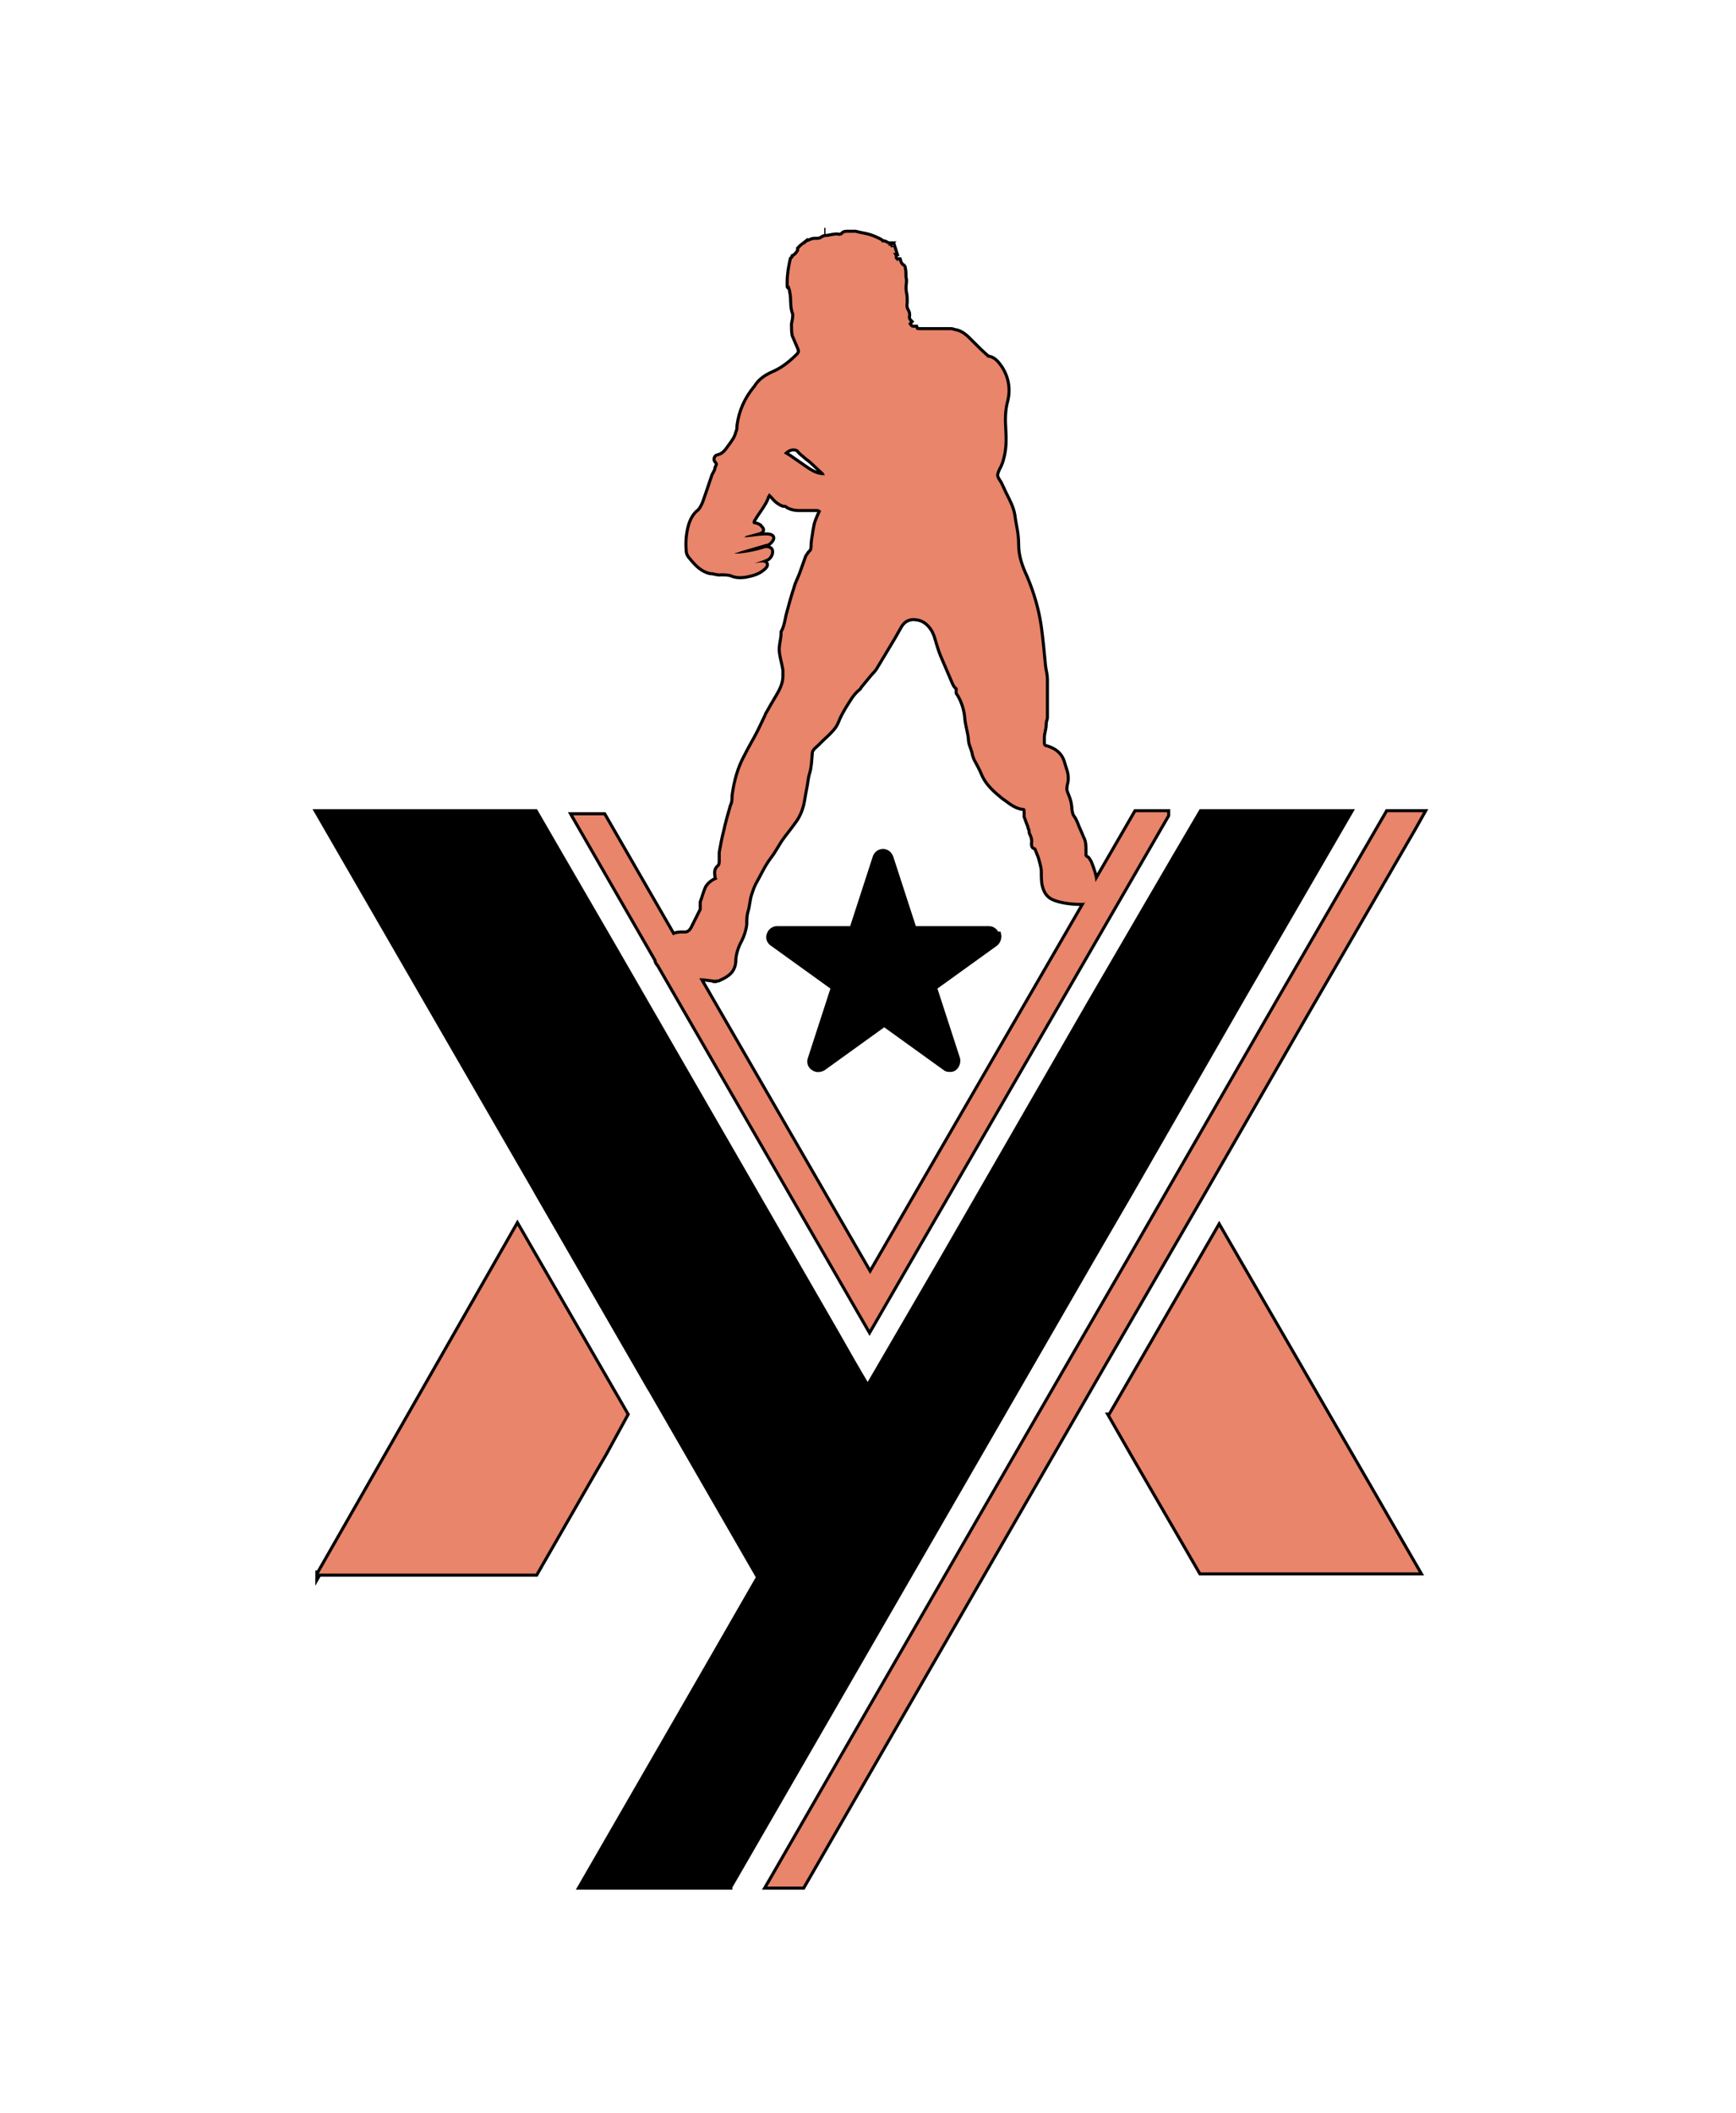
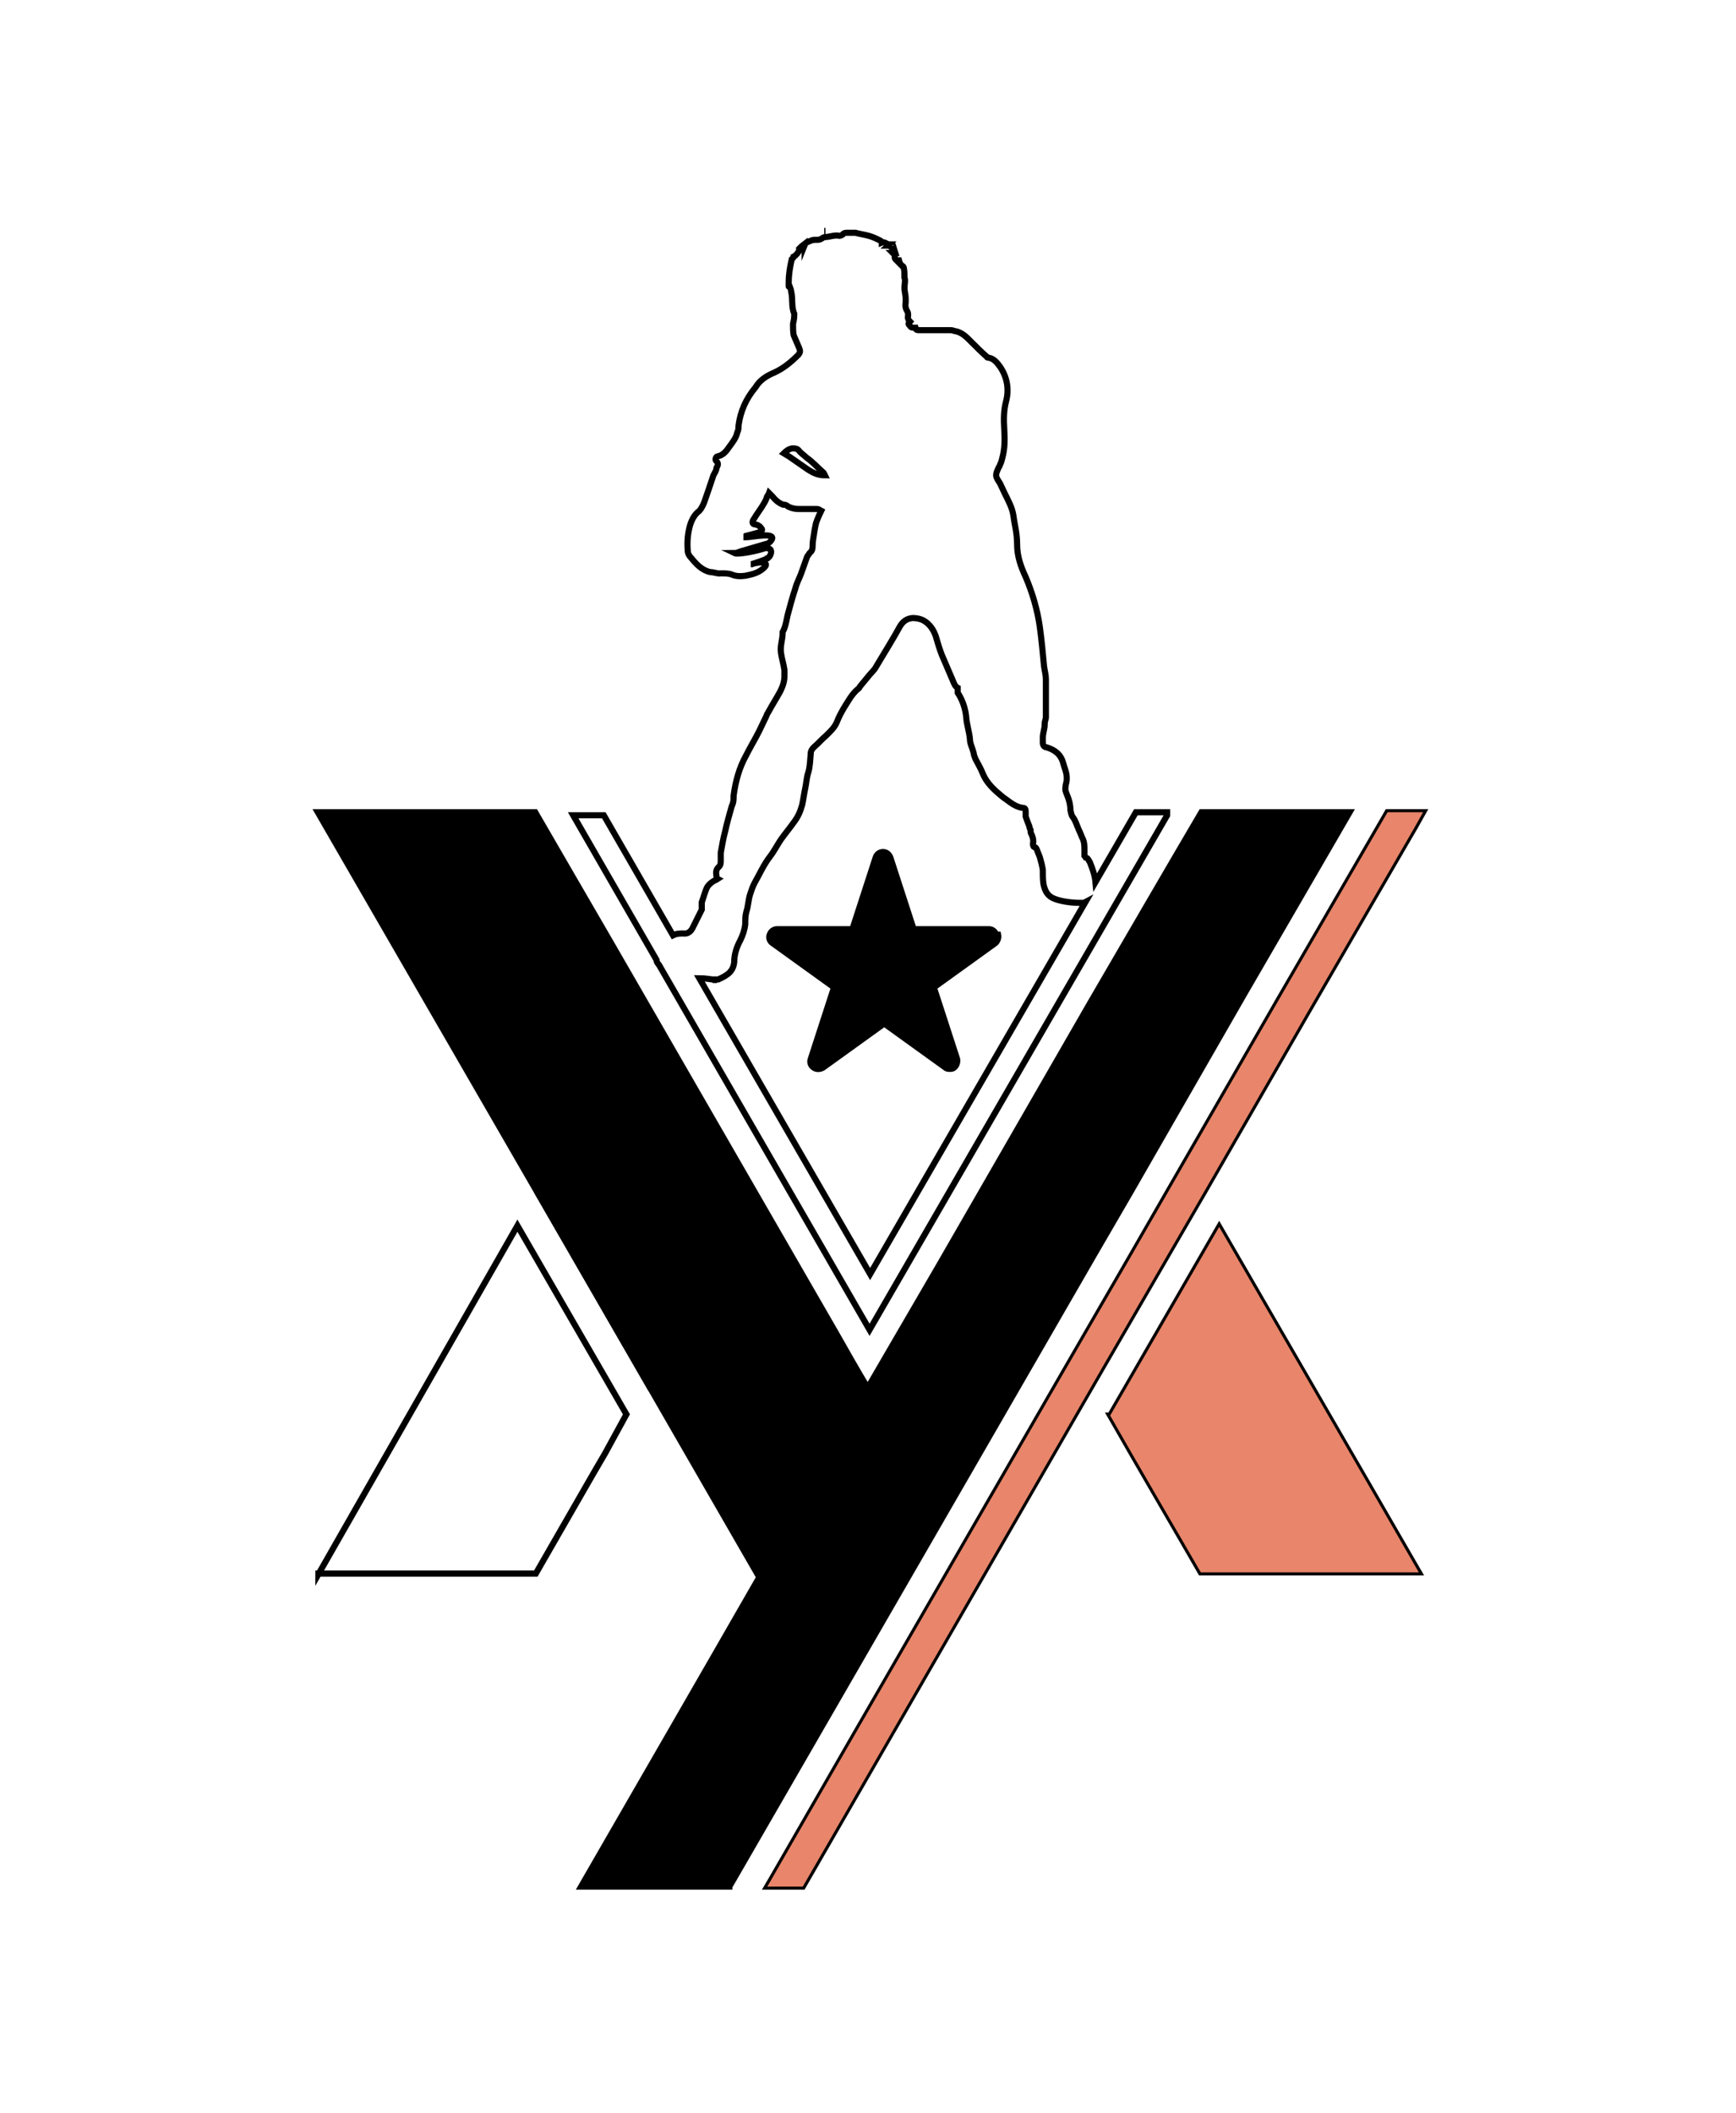
<svg xmlns="http://www.w3.org/2000/svg" id="katman_1" data-name="katman 1" version="1.1" viewBox="0 0 283.5 345" width="283.5" height="345">
  <defs>
    <style>
      .cls-1 {
        fill: #000;
      }

      .cls-1, .cls-2 {
        stroke-width: 0px;
      }

      .cls-3, .cls-4 {
        stroke: #000;
        stroke-miterlimit: 10;
      }

      .cls-3, .cls-2 {
        fill: #e8856a;
      }

      .cls-4 {
        fill: none;
      }
    </style>
  </defs>
  <path class="cls-4 acilis-1" d="M52,256.9h35.5l4.6-8c2.2-3.8,4.4-7.7,6.7-11.6l3.5-6.4-17.8-30.8-32.5,56.9h0Z" />
  <path class="cls-4 acilis-2" d="M119.1,308l.7-1.2c9.7-16.8,58.1-100.6,58.6-101.5l6.1-10.5h0l18.5-32.2,17.4-30h-24.2c-6,10.2-11.9,20.4-18.2,31.2l-17.8,30.9h0l-6.8,11.8-11.7,20.1c-1.8-3-3.5-6-5.2-9l-36.4-63.1c-4.4-7.6-8.6-14.8-12.7-21.9h-35.5c24.2,41.9,48.2,83.4,72.1,124.9-9.7,16.9-19.3,33.5-29.1,50.5,0,0,24.2,0,24.2,0Z" />
  <polygon class="cls-4 acilis-3" points="87.7 194.5 87.7 194.5 105.4 225.2 105.4 225.1 87.7 194.5" />
  <path class="cls-4 acilis-4" d="M190.5,132.6h-5l-6.6,11.4c-.1-1.1-.5-2.2-.9-3.2-.2-.3-.3-.7-.7-.8,0,0-.1-.2-.2-.3v-.8c0-.8,0-1.5-.4-2.2-.2-.5-.4-1-.6-1.4-.3-.7-.5-1.4-.9-1.9-.3-.4-.3-.8-.4-1.2,0-.8-.2-1.6-.5-2.3-.2-.5-.4-.9-.3-1.4,0-.4.2-.8.2-1.2v-.4c0-.8-.4-1.6-.6-2.4-.4-1.4-1.4-2.1-2.7-2.5-.4,0-.6-.4-.6-.7v-.9c0-.7.3-1.4.3-2.1s.2-.8.2-1.2v-6.2c0-.7-.2-1.4-.3-2.1-.2-2.2-.4-4.3-.7-6.5-.4-2.8-1.2-5.5-2.3-8.1-.8-1.7-1.4-3.4-1.4-5.3s-.4-3.1-.6-4.7c-.2-1.3-.8-2.4-1.4-3.6-.3-.6-.5-1.1-.8-1.7-.8-1.2-.8-1.3-.2-2.6,0,0,.2-.3.2-.4.2-.4.3-.8.4-1.2.4-1.5.4-3,.3-4.6-.1-1.6-.1-3.1.3-4.6.5-1.9.2-3.8-.9-5.5-.5-.7-1-1.4-1.9-1.6-.2,0-.3,0-.4-.2-.8-.7-1.6-1.5-2.4-2.3-.7-.7-1.4-1.5-2.5-1.8-.3,0-.6-.2-.9-.2h-5c-.6,0-.7,0-.8-.4h-.2c-.3,0-.5,0-.7-.3-.3-.3-.3-.4,0-.7-.3-.3-.4-.6-.3-1,0-.2,0-.4-.1-.6-.3-.5-.4-.9-.3-1.5v-.7c0-.6-.2-1.1-.2-1.7s.2-1.2,0-1.7v-.2c0-.4,0-.9-.1-1.3,0,0,0-.2-.1-.3-.4-.2-.6-.6-.7-1h-.2v.2c-.2-.2-.5-.5-.5-.6.1-.4-.1-.6-.3-.8h.4c-.1-.3-.2-.7-.3-1-.4.2-.5,0-.5-.2h.2-.6l.2-.2c-.4,0-.7-.5-1.2-.3,0,0,0-.2-.2-.3-.6-.3-1.2-.6-1.9-.8s-1.5-.3-2.2-.5h-1.3c-.3,0-.6,0-.8.3,0,0-.3.2-.5.2-.8-.2-1.6.2-2.4.2h0c-.2,0-.4.2-.6.3-.5.3-1.1,0-1.7.3-.4.2-.8.2-1,.7v-.2c-.4.3-.6.5-.9.8v.3c-.2.4-.5.8-.9,1h0c0,.2-.2.3-.3.4-.3,1.3-.5,2.5-.5,3.8s0,.3.1.5c.1.3.3.7.3,1,.3,1.2,0,2.5.5,3.6v.3c0,.5-.1.9-.2,1.4,0,.6,0,1.2.1,1.8.3.7.6,1.4.9,2.1.2.5.2.7-.1,1.1-1.2,1.2-2.4,2.2-3.9,2.9-1.2.5-2.4,1.2-3.1,2.4h0c-1.6,1.9-2.5,4-2.8,6.3,0,.4,0,.7-.2,1.1-.2.9-.7,1.5-1.2,2.2s-1,1.5-2,1.7c-.3,0-.5.6-.2.8.4.4.2.7,0,1.1,0,.4-.3.8-.5,1.2-.5,1.5-1,3-1.5,4.4-.2.5-.5,1.1-.8,1.4-.8.6-1.2,1.4-1.5,2.3-.4,1.4-.5,2.7-.4,4.1,0,.5.2.9.5,1.2.9,1.1,1.8,2.1,3.2,2.4.6,0,1.2.3,1.7.2.6,0,1.3,0,1.8.2.7.3,1.4.3,2.2.2,1-.2,1.9-.4,2.7-1,.8-.6.8-.9.5-1.1s-1.7,0-2.1.2h-.2.2c.6-.2,2.4-.8,2.4-.9,0,0,.2,0,.3-.2.3-.2.5-.8.4-1.1,0-.3-.6-.5-1-.4-1.1.4-4.4,1.1-5,.8.4,0,.8-.2,1.1-.3,1.4-.4,2.7-.8,4.1-1.2.3,0,.5-.2.7-.4,1.5-1.7-2.9-.7-3.9-.7h-.5s.3,0,.4-.2c.8-.2,1.5-.4,2.2-.6.5-.2.6-.4.2-.8-.2-.3-.5-.4-.9-.5-.4,0-.5-.3-.3-.7.2-.3.3-.5.5-.8.6-.9,1.3-1.8,1.7-2.8,0-.3.3-.5.4-.8l.5.5c.5.6,1,1.1,1.8,1.4.3,0,.5,0,.8.3.6.3,1.2.4,1.8.4h3c.2,0,.4.2.6.3-.3.6-.5,1.1-.7,1.6s-.3,1.1-.4,1.7c-.1.8-.3,1.6-.3,2.4s-.2.9-.5,1.2c-.1.2-.3.4-.4.6-.3.9-.7,1.9-1,2.8-.3.8-.7,1.5-.9,2.3-.5,1.5-.9,3-1.3,4.5-.2.9-.3,1.8-.8,2.7v.2c0,.9-.3,1.7-.3,2.6s.3,1.8.5,2.8c0,.2.1.4.1.6v1c0,.9-.3,1.7-.7,2.5-.6,1.1-1.3,2.2-1.9,3.3-.2.3-.3.5-.4.8-.4.8-.7,1.5-1.1,2.3-.7,1.4-1.5,2.7-2.2,4.1-1.1,2-1.7,4.2-2,6.5,0,.6,0,1.1-.3,1.7-.4,1.4-.8,2.8-1.1,4.2-.3,1.1-.5,2.3-.7,3.4v1.3c0,.4,0,.8-.4,1.1-.4.4-.4.9-.3,1.4,0,.2,0,.4.2.5-.3.2-.7.3-.9.5-.3.2-.6.5-.8.8-.4.8-.6,1.7-.9,2.5v1.2l-1.5,3c-.3.6-.8,1-1.5.9-.6,0-1.1,0-1.7.3l-11.3-19.6h-5l13.6,23.6c0,.3.2.6.4.8l34.4,59.6,48.6-84v-.5ZM149.1,53.2h0ZM145.3,40.7h0ZM134.7,37.7h-.1.2,0ZM132,76.7c-.9-.6-1.7-1.2-2.6-1.8-.4-.3-.9-.6-1.4-.9.4-.4.8-.7,1.4-.8.4,0,.8,0,1.1.4s.8.7,1.2,1.1c1,.7,1.8,1.6,2.7,2.4.1,0,.2.3.3.5-1.1,0-1.9-.4-2.7-.9ZM116.9,159.9h.4c.4-.2.9-.4,1.3-.7.8-.5,1.2-1.2,1.3-2.1,0-1.3.4-2.5,1-3.6.4-.8.7-1.7.8-2.6,0-.7,0-1.4.2-2.1.3-.9.3-1.9.6-2.8s.4-1.2.7-1.8c.8-1.4,1.5-3,2.5-4.3.7-.9,1.2-1.9,1.8-2.8.7-1,1.4-1.8,2.1-2.8.7-.9,1.1-1.8,1.4-2.9.2-.9.3-1.8.5-2.7.2-.9.2-1.7.5-2.6.3-1,.3-2.1.4-3.1,0-.4.2-.7.5-1,.7-.6,1.3-1.3,2-1.9.7-.7,1.4-1.3,1.8-2.3.3-.8.7-1.5,1.1-2.2.7-1.1,1.3-2.3,2.4-3.2.1,0,.2-.3.3-.4.5-.6.9-1.1,1.4-1.7.4-.5.9-.9,1.2-1.5,1.3-2.2,2.7-4.4,3.9-6.6.5-.8,1.1-1.2,2-1.3.9,0,1.7.2,2.4.8.7.6,1.1,1.3,1.4,2.1.3,1,.6,2.1,1,3.1.6,1.4,1.2,2.8,1.8,4.2.2.5.4,1,.8,1.2v.8s.1.2.2.3c.7,1.2,1.1,2.5,1.2,3.8.1,1.2.5,2.3.6,3.5,0,.7.4,1.4.6,2.2,0,.3.2.7.3,1,.4.8.9,1.6,1.2,2.4.5,1.2,1.3,2.1,2.3,3,.5.4,1,.9,1.5,1.2.8.6,1.7,1.3,2.8,1.4.3,0,.4.2.4.6v.8c.2.6.4,1.1.6,1.6,0,.2.1.4.2.6,0,.3,0,.5.2.8.2.5.3.9.2,1.4,0,.2,0,.5.2.6.3,0,.4.3.5.6s.3.7.4,1c.2.7.4,1.4.5,2.1,0,.8,0,1.6.1,2.3.2.9.5,1.8,1.5,2.3s2.9.8,4.4.8.6,0,1-.2l-35.2,60.8-27.9-48.3c1,0,1.9.2,2.9.3h-.2,0Z" />
  <path class="cls-4 acilis-5" d="M162.7,152.6c-.2-.5-.6-.9-1.2-.9h-12.3l-3.8-11.7h0c-.2-.5-.6-.9-1.2-.9h0c-.5,0-1,.3-1.2.9l-3.8,11.7h-12.3c-.5,0-1,.3-1.2.9-.2.5,0,1.1.5,1.4l10,7.2-3.8,11.7c-.2.5,0,1.1.5,1.4.4.3,1,.3,1.5,0l10-7.2,10,7.2c.2.2.5.2.7.2s.5,0,.7-.2c.4-.3.6-.9.5-1.4l-3.8-11.7,10-7.2c.4-.3.6-.9.5-1.4h-.3,0Z" />
  <path class="cls-4 acilis-6" d="M196.5,194.8h0l17.1-29.7,17.4-30h0l1.4-2.5h-5.8l-17.4,30-18.5,32.1h0l-6.1,10.6c-.5.8-48.9,84.6-58.6,101.5l-.7,1.2h5.8s35.3-61.2,48.7-84.4l16.7-28.8h0Z" />
-   <path class="cls-4 acilis-7" d="M181.3,231.1c4.9,8.6,9.9,17.1,14.8,25.6h35.6c-11-19.1-21.8-37.7-32.6-56.4l-17.8,30.8h0Z" />
-   <path class="cls-2 acilis-8" d="M52,256.9h35.5l4.6-8c2.2-3.8,4.4-7.7,6.7-11.6l3.5-6.4-17.8-30.8-32.5,56.9h0Z" />
+   <path class="cls-4 acilis-7" d="M181.3,231.1c4.9,8.6,9.9,17.1,14.8,25.6h35.6c-11-19.1-21.8-37.7-32.6-56.4l-17.8,30.8Z" />
  <polygon class="cls-3 acilis-9" points="87.7 194.5 87.7 194.5 105.4 225.2 105.4 225.1 87.7 194.5" />
  <path class="cls-1 acilis-10" d="M119.1,308l.7-1.2c9.7-16.8,58.1-100.6,58.6-101.5l6.1-10.5h0l18.5-32.2,17.4-30h-24.2c-6,10.2-11.9,20.4-18.2,31.2l-17.8,30.9h0l-6.8,11.8-11.7,20.1c-1.8-3-3.5-6-5.2-9l-36.4-63.1c-4.4-7.6-8.6-14.8-12.7-21.9h-35.5c24.2,41.9,48.2,83.4,72.1,124.9-9.7,16.9-19.3,33.5-29.1,50.5,0,0,24.2,0,24.2,0Z" />
-   <path class="cls-2 acilis-11" d="M190.5,132.6h-5l-6.6,11.4c-.1-1.1-.5-2.2-.9-3.2-.2-.3-.3-.7-.7-.8,0,0-.1-.2-.2-.3v-.8c0-.8,0-1.5-.4-2.2-.2-.5-.4-1-.6-1.4-.3-.7-.5-1.4-.9-1.9-.3-.4-.3-.8-.4-1.2,0-.8-.2-1.6-.5-2.3-.2-.5-.4-.9-.3-1.4,0-.4.2-.8.2-1.2v-.4c0-.8-.4-1.6-.6-2.4-.4-1.4-1.4-2.1-2.7-2.5-.4,0-.6-.4-.6-.7v-.9c0-.7.3-1.4.3-2.1s.2-.8.2-1.2v-6.2c0-.7-.2-1.4-.3-2.1-.2-2.2-.4-4.3-.7-6.5-.4-2.8-1.2-5.5-2.3-8.1-.8-1.7-1.4-3.4-1.4-5.3s-.4-3.1-.6-4.7c-.2-1.3-.8-2.4-1.4-3.6-.3-.6-.5-1.1-.8-1.7-.8-1.2-.8-1.3-.2-2.6,0,0,.2-.3.2-.4.2-.4.3-.8.4-1.2.4-1.5.4-3,.3-4.6-.1-1.6-.1-3.1.3-4.6.5-1.9.2-3.8-.9-5.5-.5-.7-1-1.4-1.9-1.6-.2,0-.3,0-.4-.2-.8-.7-1.6-1.5-2.4-2.3-.7-.7-1.4-1.5-2.5-1.8-.3,0-.6-.2-.9-.2h-5c-.6,0-.7,0-.8-.4h-.2c-.3,0-.5,0-.7-.3-.3-.3-.3-.4,0-.7-.3-.3-.4-.6-.3-1,0-.2,0-.4-.1-.6-.3-.5-.4-.9-.3-1.5v-.7c0-.6-.2-1.1-.2-1.7s.2-1.2,0-1.7v-.2c0-.4,0-.9-.1-1.3,0,0,0-.2-.1-.3-.4-.2-.6-.6-.7-1h-.2v.2c-.2-.2-.5-.5-.5-.6.1-.4-.1-.6-.3-.8h.4c-.1-.3-.2-.7-.3-1-.4.2-.5,0-.5-.2h.2-.6l.2-.2c-.4,0-.7-.5-1.2-.3,0,0,0-.2-.2-.3-.6-.3-1.2-.6-1.9-.8s-1.5-.3-2.2-.5h-1.3c-.3,0-.6,0-.8.3,0,0-.3.2-.5.2-.8-.2-1.6.2-2.4.2h0c-.2,0-.4.2-.6.3-.5.3-1.1,0-1.7.3-.4.2-.8.2-1,.7v-.2c-.4.3-.6.5-.9.8v.3c-.2.4-.5.8-.9,1h0c0,.2-.2.3-.3.4-.3,1.3-.5,2.5-.5,3.8s0,.3.1.5c.1.3.3.7.3,1,.3,1.2,0,2.5.5,3.6v.3c0,.5-.1.9-.2,1.4,0,.6,0,1.2.1,1.8.3.7.6,1.4.9,2.1.2.5.2.7-.1,1.1-1.2,1.2-2.4,2.2-3.9,2.9-1.2.5-2.4,1.2-3.1,2.4h0c-1.6,1.9-2.5,4-2.8,6.3,0,.4,0,.7-.2,1.1-.2.9-.7,1.5-1.2,2.2s-1,1.5-2,1.7c-.3,0-.5.6-.2.8.4.4.2.7,0,1.1,0,.4-.3.8-.5,1.2-.5,1.5-1,3-1.5,4.4-.2.5-.5,1.1-.8,1.4-.8.6-1.2,1.4-1.5,2.3-.4,1.4-.5,2.7-.4,4.1,0,.5.2.9.5,1.2.9,1.1,1.8,2.1,3.2,2.4.6,0,1.2.3,1.7.2.6,0,1.3,0,1.8.2.7.3,1.4.3,2.2.2,1-.2,1.9-.4,2.7-1,.8-.6.8-.9.5-1.1s-1.7,0-2.1.2h-.2.2c.6-.2,2.4-.8,2.4-.9,0,0,.2,0,.3-.2.3-.2.5-.8.4-1.1,0-.3-.6-.5-1-.4-1.1.4-4.4,1.1-5,.8.4,0,.8-.2,1.1-.3,1.4-.4,2.7-.8,4.1-1.2.3,0,.5-.2.7-.4,1.5-1.7-2.9-.7-3.9-.7h-.5s.3,0,.4-.2c.8-.2,1.5-.4,2.2-.6.5-.2.6-.4.2-.8-.2-.3-.5-.4-.9-.5-.4,0-.5-.3-.3-.7.2-.3.3-.5.5-.8.6-.9,1.3-1.8,1.7-2.8,0-.3.3-.5.4-.8l.5.5c.5.6,1,1.1,1.8,1.4.3,0,.5,0,.8.3.6.3,1.2.4,1.8.4h3c.2,0,.4.2.6.3-.3.6-.5,1.1-.7,1.6s-.3,1.1-.4,1.7c-.1.8-.3,1.6-.3,2.4s-.2.9-.5,1.2c-.1.2-.3.4-.4.6-.3.9-.7,1.9-1,2.8-.3.8-.7,1.5-.9,2.3-.5,1.5-.9,3-1.3,4.5-.2.9-.3,1.8-.8,2.7v.2c0,.9-.3,1.7-.3,2.6s.3,1.8.5,2.8c0,.2.1.4.1.6v1c0,.9-.3,1.7-.7,2.5-.6,1.1-1.3,2.2-1.9,3.3-.2.3-.3.5-.4.8-.4.8-.7,1.5-1.1,2.3-.7,1.4-1.5,2.7-2.2,4.1-1.1,2-1.7,4.2-2,6.5,0,.6,0,1.1-.3,1.7-.4,1.4-.8,2.8-1.1,4.2-.3,1.1-.5,2.3-.7,3.4v1.3c0,.4,0,.8-.4,1.1-.4.4-.4.9-.3,1.4,0,.2,0,.4.2.5-.3.2-.7.3-.9.5-.3.2-.6.5-.8.8-.4.8-.6,1.7-.9,2.5v1.2l-1.5,3c-.3.6-.8,1-1.5.9-.6,0-1.1,0-1.7.3l-11.3-19.6h-5l13.6,23.6c0,.3.2.6.4.8l34.4,59.6,48.6-84v-.5ZM149.1,53.2h0ZM145.3,40.7h0ZM134.7,37.7h-.1.2,0ZM132,76.7c-.9-.6-1.7-1.2-2.6-1.8-.4-.3-.9-.6-1.4-.9.4-.4.8-.7,1.4-.8.4,0,.8,0,1.1.4s.8.7,1.2,1.1c1,.7,1.8,1.6,2.7,2.4.1,0,.2.3.3.5-1.1,0-1.9-.4-2.7-.9ZM116.9,159.9h.4c.4-.2.9-.4,1.3-.7.8-.5,1.2-1.2,1.3-2.1,0-1.3.4-2.5,1-3.6.4-.8.7-1.7.8-2.6,0-.7,0-1.4.2-2.1.3-.9.3-1.9.6-2.8s.4-1.2.7-1.8c.8-1.4,1.5-3,2.5-4.3.7-.9,1.2-1.9,1.8-2.8.7-1,1.4-1.8,2.1-2.8.7-.9,1.1-1.8,1.4-2.9.2-.9.3-1.8.5-2.7.2-.9.2-1.7.5-2.6.3-1,.3-2.1.4-3.1,0-.4.2-.7.5-1,.7-.6,1.3-1.3,2-1.9.7-.7,1.4-1.3,1.8-2.3.3-.8.7-1.5,1.1-2.2.7-1.1,1.3-2.3,2.4-3.2.1,0,.2-.3.3-.4.5-.6.9-1.1,1.4-1.7.4-.5.9-.9,1.2-1.5,1.3-2.2,2.7-4.4,3.9-6.6.5-.8,1.1-1.2,2-1.3.9,0,1.7.2,2.4.8.7.6,1.1,1.3,1.4,2.1.3,1,.6,2.1,1,3.1.6,1.4,1.2,2.8,1.8,4.2.2.5.4,1,.8,1.2v.8s.1.2.2.3c.7,1.2,1.1,2.5,1.2,3.8.1,1.2.5,2.3.6,3.5,0,.7.4,1.4.6,2.2,0,.3.2.7.3,1,.4.8.9,1.6,1.2,2.4.5,1.2,1.3,2.1,2.3,3,.5.4,1,.9,1.5,1.2.8.6,1.7,1.3,2.8,1.4.3,0,.4.2.4.6v.8c.2.6.4,1.1.6,1.6,0,.2.1.4.2.6,0,.3,0,.5.2.8.2.5.3.9.2,1.4,0,.2,0,.5.2.6.3,0,.4.3.5.6s.3.7.4,1c.2.7.4,1.4.5,2.1,0,.8,0,1.6.1,2.3.2.9.5,1.8,1.5,2.3s2.9.8,4.4.8.6,0,1-.2l-35.2,60.8-27.9-48.3c1,0,1.9.2,2.9.3h-.2,0Z" />
  <path class="cls-1 acilis-12" d="M162.7,152.6c-.2-.5-.6-.9-1.2-.9h-12.3l-3.8-11.7h0c-.2-.5-.6-.9-1.2-.9h0c-.5,0-1,.3-1.2.9l-3.8,11.7h-12.3c-.5,0-1,.3-1.2.9-.2.5,0,1.1.5,1.4l10,7.2-3.8,11.7c-.2.5,0,1.1.5,1.4.4.3,1,.3,1.5,0l10-7.2,10,7.2c.2.2.5.2.7.2s.5,0,.7-.2c.4-.3.6-.9.5-1.4l-3.8-11.7,10-7.2c.4-.3.6-.9.5-1.4h-.3,0Z" />
  <path class="cls-2 acilis-13" d="M196.5,194.8h0l17.1-29.7,17.4-30h0l1.4-2.5h-5.8l-17.4,30-18.5,32.1h0l-6.1,10.6c-.5.8-48.9,84.6-58.6,101.5l-.7,1.2h5.8s35.3-61.2,48.7-84.4l16.7-28.8h0Z" />
  <path class="cls-2 acilis-14" d="M181.3,231.1c4.9,8.6,9.9,17.1,14.8,25.6h35.6c-11-19.1-21.8-37.7-32.6-56.4l-17.8,30.8h0Z" />
</svg>